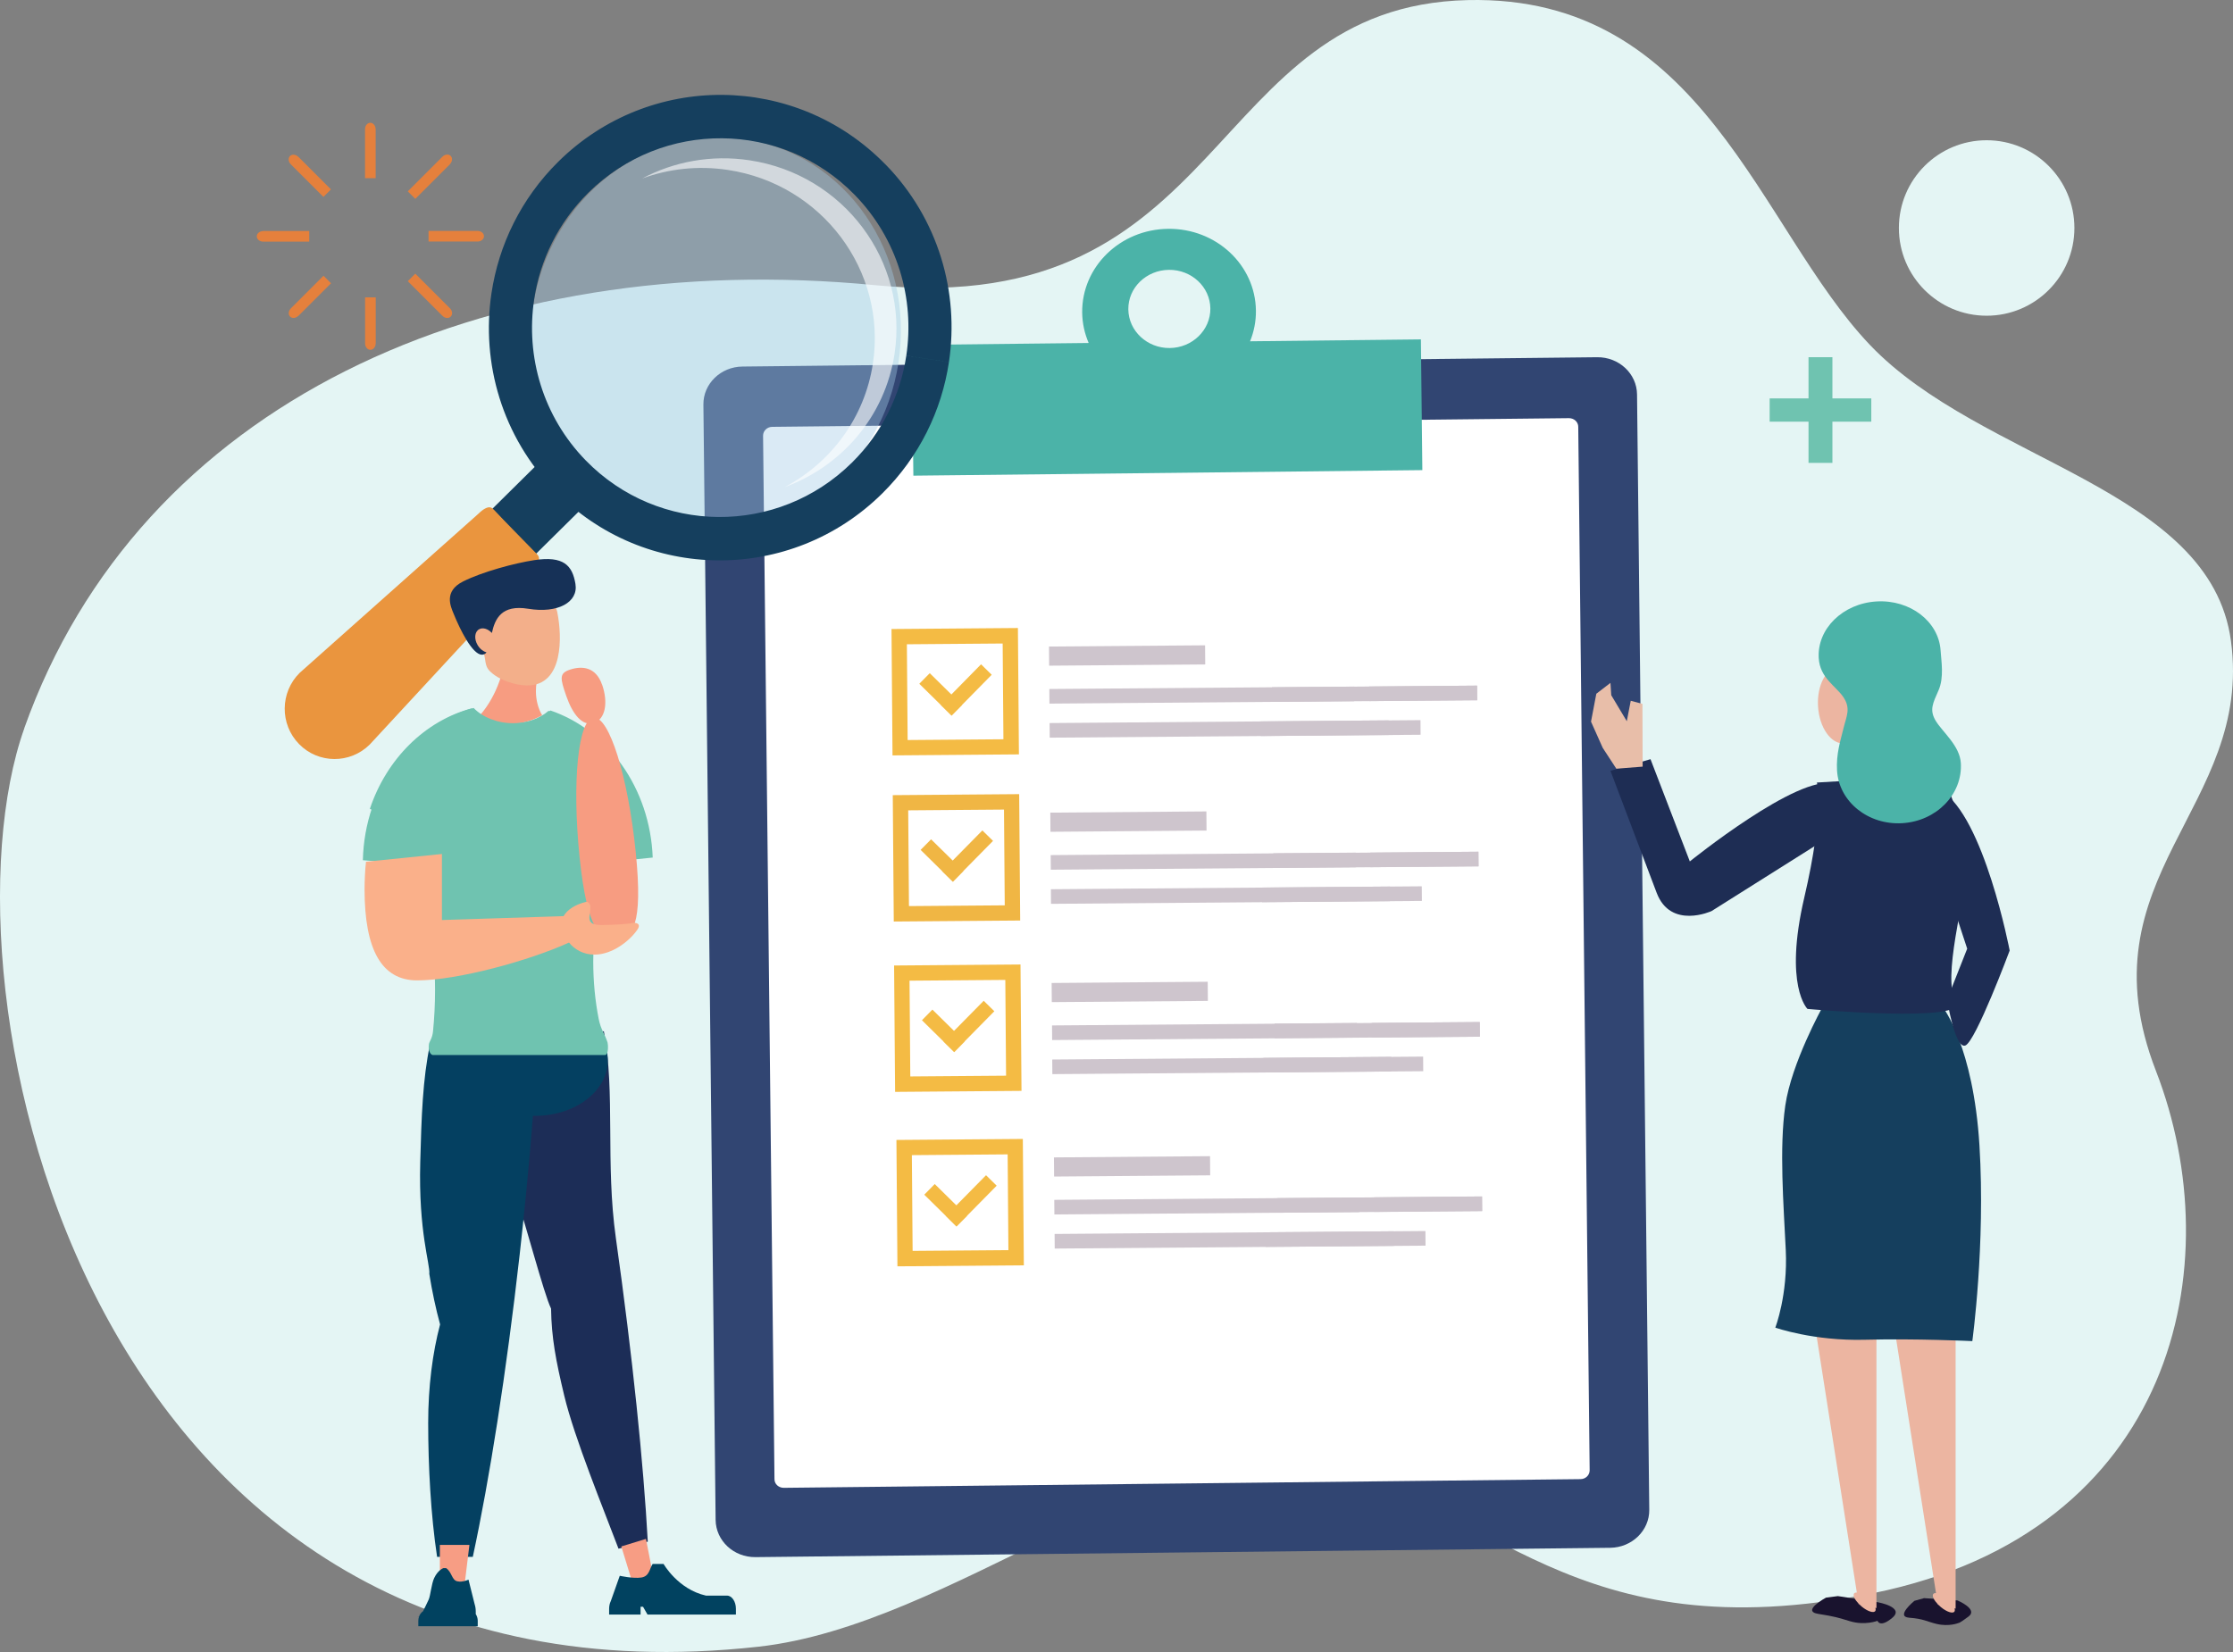
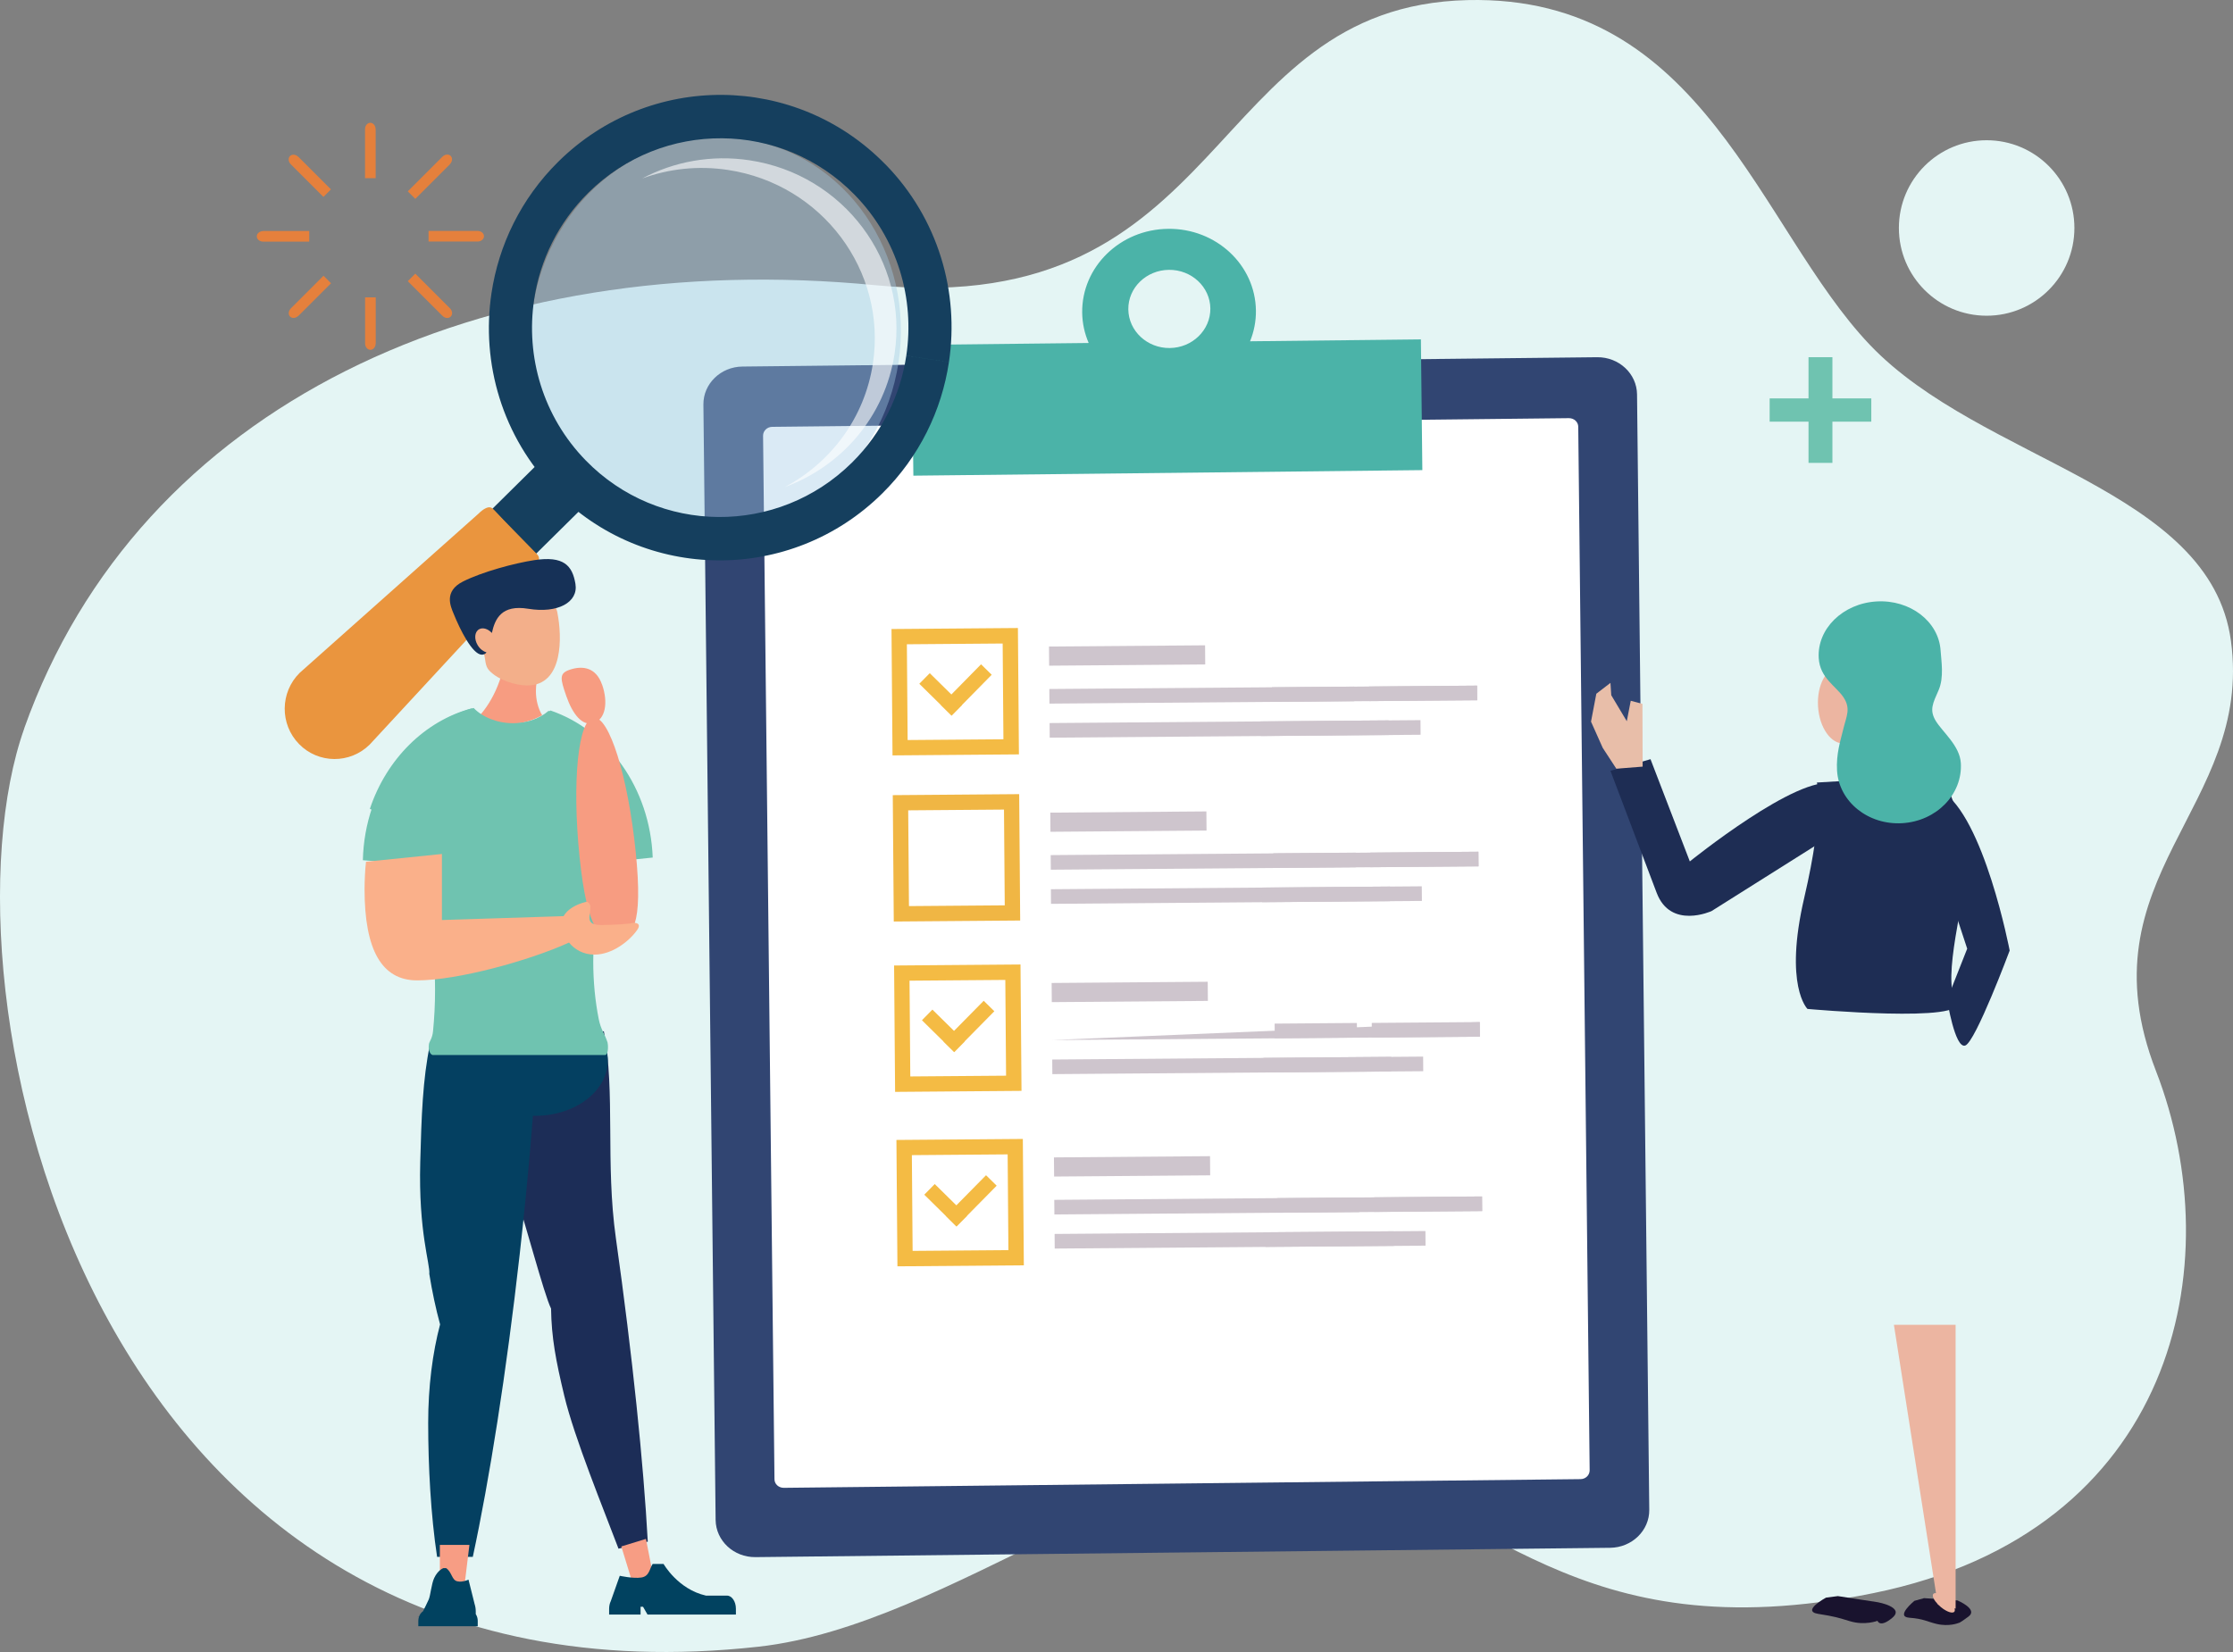
<svg xmlns="http://www.w3.org/2000/svg" width="400" height="296" viewBox="0 0 400 296" fill="none">
  <rect x="0" y="0" width="400" height="296" fill="#808080" stroke="none" />
  <g clip-path="url(#clip0_97_1100)">
    <path d="M4.352 130.505C-12.03 176.599 14.884 308.44 135.865 295.05C170.58 291.214 207.882 256.616 237.201 262.739C266.52 268.862 281.642 296.427 335.599 285.448C389.557 274.468 399.698 226.702 386.189 191.858C372.68 157.026 403.677 144.792 399.633 114.841C395.941 87.448 354.881 82.714 334.962 61.8C315.043 40.886 305.253 -0.967 262.893 0.017C215.709 1.124 220.494 57.275 156.837 51.103C86.484 44.292 24.999 72.361 4.339 130.505H4.352Z" fill="#E4F5F4" />
    <path d="M295.435 270.511C295.48 274.225 292.342 277.284 288.437 277.329L135.336 279C131.43 279.045 128.236 276.065 128.19 272.339L126.001 72.495C125.955 68.781 129.093 65.71 132.999 65.677L286.1 64.006C290.005 63.961 293.211 66.952 293.245 70.677L295.435 270.522V270.511Z" fill="#314572" />
    <path d="M284.757 263.446C284.757 264.315 284.034 265.015 283.131 265.026L140.393 266.584C139.479 266.584 138.733 265.907 138.733 265.038L136.69 78.061C136.69 77.203 137.413 76.492 138.316 76.481L281.054 74.923C281.968 74.923 282.713 75.612 282.713 76.469L284.757 263.446Z" fill="white" />
    <path d="M223.925 61.15C224.614 59.457 224.997 57.606 224.975 55.664C224.884 47.469 217.841 40.9 209.25 41.001C200.649 41.092 193.763 47.808 193.853 56.003C193.876 57.944 194.294 59.773 195.016 61.455L163.353 61.805L163.612 85.228L254.787 84.235L254.527 60.812L223.936 61.15H223.925ZM209.544 62.358C205.492 62.403 202.161 59.299 202.116 55.427C202.071 51.556 205.333 48.395 209.386 48.35C213.438 48.305 216.768 51.409 216.813 55.269C216.847 59.141 213.596 62.313 209.533 62.358H209.544Z" fill="#4BB3A8" />
    <path d="M159.696 112.706L159.877 135.35L182.521 135.169L182.34 112.525L159.696 112.706ZM162.586 132.596L162.45 115.438L179.609 115.302L179.744 132.46L162.586 132.596Z" fill="#F4BB44" />
    <path d="M215.867 115.624L187.907 115.843L187.934 119.275L215.894 119.055L215.867 115.624Z" fill="#CEC5CD" />
    <path d="M264.587 122.85L187.966 123.452L187.986 126.071L264.608 125.469L264.587 122.85Z" fill="#CEC5CD" />
    <path d="M242.576 123.023L227.845 123.139L227.866 125.757L242.596 125.642L242.576 123.023Z" fill="#CEC5CD" />
    <path d="M264.596 122.848L245.249 123L245.27 125.619L264.617 125.467L264.596 122.848Z" fill="#CEC5CD" />
    <path d="M248.743 129.078L188.015 129.555L188.035 132.174L248.764 131.697L248.743 129.078Z" fill="#CEC5CD" />
    <path d="M254.453 129.032L225.827 129.257L225.848 131.876L254.474 131.651L254.453 129.032Z" fill="#CEC5CD" />
    <path d="M177.645 120.901L175.737 119.027L170.421 124.434L166.549 120.618L164.675 122.515L168.547 126.33L168.536 126.353L170.432 128.227L170.455 128.204L170.477 128.227L172.351 126.33L172.328 126.308L177.645 120.901Z" fill="#F4BB44" />
    <path d="M159.923 142.472L160.103 165.116L182.747 164.936L182.567 142.292L159.923 142.472ZM162.824 162.351L162.688 145.193L179.846 145.057L179.982 162.215L162.824 162.351Z" fill="#F0B644" />
    <path d="M216.101 145.386L188.142 145.605L188.169 149.037L216.128 148.817L216.101 145.386Z" fill="#CEC5CD" />
    <path d="M264.833 152.612L188.211 153.214L188.232 155.832L264.853 155.231L264.833 152.612Z" fill="#CEC5CD" />
    <path d="M242.82 152.772L228.09 152.887L228.11 155.506L242.841 155.39L242.82 152.772Z" fill="#CEC5CD" />
    <path d="M264.83 152.61L245.483 152.762L245.504 155.38L264.851 155.228L264.83 152.61Z" fill="#CEC5CD" />
    <path d="M248.976 158.851L188.248 159.328L188.268 161.947L248.997 161.47L248.976 158.851Z" fill="#CEC5CD" />
    <path d="M254.686 158.805L226.06 159.03L226.081 161.648L254.707 161.424L254.686 158.805Z" fill="#CEC5CD" />
-     <path d="M177.882 150.667L175.974 148.793L170.658 154.189L166.786 150.385L164.912 152.281L168.784 156.097L168.761 156.119L170.669 157.993L170.692 157.971L170.714 157.993L172.588 156.085L172.566 156.063L177.882 150.667Z" fill="#F0B644" />
    <path d="M160.16 172.995L160.34 195.639L182.984 195.458L182.804 172.814L160.16 172.995ZM163.061 192.873L162.925 175.715L180.083 175.58L180.219 192.738L163.061 192.873Z" fill="#F4BB44" />
    <path d="M216.341 175.906L188.381 176.126L188.408 179.557L216.368 179.338L216.341 175.906Z" fill="#CEC5CD" />
-     <path d="M265.072 183.132L188.45 183.734L188.471 186.353L265.092 185.751L265.072 183.132Z" fill="#CEC5CD" />
+     <path d="M265.072 183.132L188.471 186.353L265.092 185.751L265.072 183.132Z" fill="#CEC5CD" />
    <path d="M243.059 183.292L228.329 183.408L228.349 186.027L243.08 185.911L243.059 183.292Z" fill="#CEC5CD" />
    <path d="M265.07 183.13L245.723 183.282L245.743 185.901L265.091 185.749L265.07 183.13Z" fill="#CEC5CD" />
    <path d="M249.216 189.364L188.488 189.841L188.508 192.46L249.236 191.983L249.216 189.364Z" fill="#CEC5CD" />
    <path d="M254.926 189.318L226.3 189.543L226.32 192.162L254.946 191.937L254.926 189.318Z" fill="#CEC5CD" />
    <path d="M178.119 181.19L176.212 179.316L170.895 184.711L167.023 180.896L165.149 182.804L169.021 186.619L168.999 186.642L170.906 188.516L170.929 188.493L170.951 188.516L172.825 186.608L172.803 186.585L178.119 181.19Z" fill="#F4BB44" />
    <path d="M160.578 204.252L160.758 226.896L183.402 226.715L183.222 204.072L160.578 204.252ZM163.479 224.131L163.343 206.973L180.501 206.837L180.637 223.995L163.479 224.131Z" fill="#F4BB44" />
    <path d="M216.755 207.159L188.796 207.379L188.823 210.81L216.782 210.591L216.755 207.159Z" fill="#CEC5CD" />
    <path d="M265.475 214.384L188.854 214.985L188.874 217.604L265.496 217.002L265.475 214.384Z" fill="#CEC5CD" />
    <path d="M243.475 214.558L228.745 214.674L228.766 217.293L243.496 217.177L243.475 214.558Z" fill="#CEC5CD" />
    <path d="M265.484 214.373L246.137 214.525L246.158 217.144L265.505 216.992L265.484 214.373Z" fill="#CEC5CD" />
    <path d="M249.641 220.617L188.913 221.094L188.933 223.713L249.661 223.236L249.641 220.617Z" fill="#CEC5CD" />
    <path d="M255.339 220.571L226.713 220.795L226.734 223.414L255.359 223.189L255.339 220.571Z" fill="#CEC5CD" />
    <path d="M178.537 212.447L176.63 210.573L171.313 215.969L167.441 212.153L165.567 214.061L169.439 217.876L169.417 217.888L171.324 219.773L171.347 219.75L171.358 219.761L173.243 217.865L173.221 217.842L178.537 212.447Z" fill="#F4BB44" />
    <path d="M67.293 23.14V31.927H65.388V23.14C65.388 22.505 65.816 22 66.334 22C66.853 22 67.281 22.518 67.281 23.14H67.293Z" fill="#E5803C" />
    <path d="M67.293 61.541C67.293 62.175 66.865 62.681 66.347 62.681C65.829 62.681 65.401 62.163 65.401 61.541V53.285H67.306V61.541H67.293Z" fill="#E5803C" />
    <path d="M86.694 42.332C86.694 42.85 86.175 43.278 85.553 43.278H76.767V41.373H85.553C86.188 41.373 86.694 41.801 86.694 42.319V42.332Z" fill="#E5803C" />
    <path d="M47.14 41.389H55.396V43.294H47.14C46.505 43.294 46 42.866 46 42.348C46 41.829 46.518 41.402 47.14 41.402V41.389Z" fill="#E5803C" />
    <path d="M80.603 29.425L74.395 35.633L73.047 34.285L79.255 28.077C79.709 27.623 80.37 27.572 80.733 27.935C81.096 28.297 81.044 28.971 80.59 29.412L80.603 29.425Z" fill="#E5803C" />
    <path d="M53.44 56.588C52.987 57.041 52.326 57.093 51.963 56.73C51.6 56.368 51.652 55.694 52.105 55.253L57.95 49.408L59.298 50.756L53.453 56.601L53.44 56.588Z" fill="#E5803C" />
    <path d="M80.733 56.731C80.357 57.107 79.696 57.042 79.255 56.589L73.047 50.381L74.395 49.033L80.603 55.241C81.057 55.694 81.109 56.355 80.746 56.718L80.733 56.731Z" fill="#E5803C" />
    <path d="M53.439 28.09L59.283 33.934L57.936 35.282L52.091 29.437C51.637 28.984 51.585 28.323 51.948 27.96C52.311 27.597 52.985 27.649 53.426 28.102L53.439 28.09Z" fill="#E5803C" />
    <path d="M355.87 56.569C347.188 56.569 340.15 49.531 340.15 40.849C340.15 32.167 347.188 25.129 355.87 25.129C364.552 25.129 371.59 32.167 371.59 40.849C371.59 49.531 364.552 56.569 355.87 56.569Z" fill="#E4F5F4" />
    <path d="M295.656 136.027L302.7 154.348C302.7 154.348 322.149 138.623 328.448 140.446L328.238 149.605L306.588 163.246C306.588 163.246 299.27 166.594 296.759 159.968C294.251 153.339 288.483 138.111 288.483 138.111L295.656 136.03V136.027Z" fill="#1E2D54" />
    <path d="M294.213 126.117L292.119 125.561L291.409 129.223L288.627 124.568L288.483 122.355L285.952 124.301L285 129.301L287.1 134.001L289.536 137.735L294.25 137.361L294.213 126.117Z" fill="#E8BEA9" />
    <path d="M331.378 290.481C334.071 291.292 336.319 290.412 336.319 290.412C336.319 290.412 336.74 291.757 338.987 289.859C341.235 287.96 336.397 287.086 336.397 287.086L329.222 285.983L327.094 286.26C327.094 286.26 322.611 288.677 325.692 289.167C328.772 289.654 329.294 289.852 331.378 290.481Z" fill="#19132E" />
-     <path d="M336.13 237.276H325.076L332.616 285.348C332.378 285.332 332.198 285.389 332.107 285.537C331.893 285.886 332.246 286.615 332.928 287.331L332.94 287.41L333.019 287.429C333.173 287.586 333.342 287.74 333.525 287.888C334.581 288.746 335.656 289.082 335.926 288.645C336.011 288.51 336.008 288.312 335.932 288.083L336.13 288.127V237.28V237.276Z" fill="#ECB5A1" />
    <path d="M346.887 290.964C349.165 291.511 350.847 290.794 350.847 290.794C350.847 290.794 350.894 290.939 352.642 289.631C354.386 288.321 350.649 286.762 350.649 286.762L344.661 286.35L342.933 286.831C342.933 286.831 339.437 289.669 342.008 289.858C344.58 290.049 345.123 290.54 346.887 290.964Z" fill="#19132E" />
    <path d="M350.312 237.374H339.258L346.798 285.446C346.559 285.43 346.38 285.486 346.289 285.634C346.075 285.983 346.427 286.712 347.109 287.429L347.122 287.507L347.201 287.526C347.355 287.683 347.524 287.837 347.707 287.985C348.763 288.843 349.838 289.18 350.108 288.743C350.193 288.608 350.19 288.409 350.114 288.18L350.312 288.224V237.377V237.374Z" fill="#ECB5A1" />
-     <path d="M353.304 240.297C353.304 240.297 343.246 239.807 334.052 240.052C324.858 240.297 318.013 237.88 318.013 237.88C318.013 237.88 320.276 232.053 319.886 223.962C319.496 215.872 318.701 205.688 319.804 198.078C320.907 190.469 326.439 180.502 326.439 180.502H348.036C348.036 180.502 353.489 187.429 354.583 205.257C355.674 223.082 353.304 240.297 353.304 240.297Z" fill="#153F5E" />
    <path d="M350.4 179.421C353.062 183.416 323.777 180.776 323.777 180.776C323.777 180.776 319.512 176.664 323.199 160.845C326.886 145.025 325.462 140.213 325.462 140.213L347.957 138.858C347.957 138.858 352.433 148.539 352.282 154.734C352.131 160.93 347.737 175.426 350.4 179.421Z" fill="#1E2D54" />
    <path d="M359.995 170.316C359.995 170.316 355.394 146.258 347.715 141.676C340.036 137.093 347.309 154.541 347.309 154.541L352.386 169.98L348.787 179.101C348.787 179.101 350.189 187.981 352.04 187.333C353.888 186.683 359.995 170.316 359.995 170.316Z" fill="#1E2D54" />
    <path d="M330.353 133.212C332.712 133.07 334.437 129.865 334.208 126.055C333.978 122.245 331.88 119.271 329.521 119.413C327.163 119.555 325.438 122.759 325.667 126.57C325.897 130.38 327.995 133.354 330.353 133.212Z" fill="#ECB5A1" />
    <path d="M346.785 129.218C345.547 127.206 346.248 125.996 347.26 123.673C348.272 121.354 347.735 118.415 347.625 116.604C347.31 111.361 342.165 107.404 336.136 107.766C330.108 108.13 325.475 112.675 325.792 117.918C326.009 121.508 328.863 122.897 330.221 124.934C331.579 126.97 330.749 128.335 330.221 130.513C329.693 132.691 328.891 135.114 329.071 138.066C329.407 143.642 334.643 147.866 340.766 147.495C346.889 147.128 351.582 142.306 351.246 136.73C351.057 133.612 348.024 131.22 346.785 129.212V129.218Z" fill="#4BB3A8" />
    <path opacity="0.4" d="M160.959 64.891C163.876 45.557 151.576 27.672 133.487 24.942C115.398 22.213 98.37 35.674 95.453 55.007C92.536 74.341 104.835 92.226 122.924 94.955C141.013 97.684 158.042 84.224 160.959 64.891Z" fill="#A3CCE7" />
    <path d="M169.984 64.889C168.688 73.526 164.696 81.829 158.029 88.424C141.686 104.581 115.445 104.376 99.421 87.96C89.94 78.248 86.165 65.038 88.042 52.522L95.681 53.674C94.153 63.86 97.23 74.606 104.941 82.513C117.971 95.862 139.319 96.032 152.617 82.883C158.039 77.518 161.285 70.763 162.345 63.742L169.984 64.894V64.889ZM158.61 29.45C168.091 39.157 171.867 52.373 169.984 64.889L162.345 63.736C163.878 53.551 160.802 42.805 153.09 34.903C140.06 21.554 118.707 21.379 105.409 34.523C99.982 39.888 96.736 46.647 95.681 53.674L88.042 52.522C89.338 43.885 93.33 35.577 100.002 28.977C116.34 12.824 142.581 13.035 158.605 29.456L158.61 29.45Z" fill="#153F5E" />
    <path d="M69.907 109.251L77.752 117.286L106.544 88.819L98.699 80.778L69.907 109.251Z" fill="#153F5E" />
    <path d="M69.904 109.256L77.749 117.291L96.073 99.173L88.228 91.138L69.904 109.256Z" fill="#EA953E" />
    <path d="M53.69 120.551C50.151 124.044 50.1 129.759 53.562 133.309C57.019 136.858 62.693 136.905 66.232 133.401L95.852 101.389C97.802 99.46 95.106 98.694 94.983 98.565C94.983 98.565 88.408 91.152 88.228 91.137C88.228 91.137 87.596 90.169 85.651 92.093L53.69 120.551Z" fill="#EA953E" />
    <path opacity="0.6" d="M156.368 65.1C158.873 48.505 147.243 32.99 130.395 30.449C125.025 29.636 119.772 30.243 115.03 31.982C120.704 28.967 127.391 27.681 134.274 28.72C151.121 31.261 162.752 46.776 160.247 63.371C158.539 74.678 150.715 83.562 140.57 87.277C148.791 82.909 154.887 74.915 156.368 65.1Z" fill="white" />
    <path d="M88.413 188.447C88.777 194.697 88.482 196.482 90.198 204.414C92.842 216.705 92.547 213.81 92.799 215.535C93.969 218.569 97.436 231.901 98.711 234.466C98.789 239.659 99.56 243.75 101.077 250.078C102.88 257.637 108.142 270.457 110.794 277.487L116.038 276.23C115.276 262.231 113.308 243.022 110.326 221.871C108.419 208.332 110.257 195.763 108.168 184.772L88.404 188.438L88.413 188.447Z" fill="#1C2D57" />
    <path d="M77.022 187.154C75.722 193.317 75.496 200.096 75.28 208.209C74.942 220.778 77.083 226.516 76.901 228.259C77.421 231.483 78.071 234.517 78.834 237.3C77.49 242.371 76.701 248.43 76.701 254.939C76.701 262.715 77.169 271.504 78.296 278.95H84.694C87.667 265.159 90.701 246.02 93.093 224.757C94.619 211.139 95.702 198.319 96.317 187.145H77.022V187.154Z" fill="#044061" />
    <path d="M95.868 199.928C88.682 199.928 82.857 195.481 82.857 189.995C82.857 184.508 88.682 180.061 95.868 180.061C103.054 180.061 108.879 184.508 108.879 189.995C108.879 195.481 103.054 199.928 95.868 199.928Z" fill="#044061" />
    <path d="M83.281 283.437H78.791V276.814H84.087L83.281 283.437Z" fill="#F79D84" />
    <path d="M85.578 290.415V291.378H74.934V290.415C74.934 290.164 74.977 289.93 75.046 289.713C74.596 289.687 74.674 289.679 75.055 289.679C75.194 289.263 75.454 288.924 75.774 288.699C76.069 288.127 76.433 287.382 76.797 286.593C77.109 285.899 77.283 283.793 77.777 282.744C78.453 281.296 79.432 280.967 79.432 280.967H79.909C80.967 281.678 80.915 283.117 81.912 283.333C82.908 283.55 83.922 283.03 83.922 283.03L85.032 287.468C85.153 287.832 85.223 288.274 85.223 288.751V289.202C85.439 289.54 85.578 289.956 85.578 290.415Z" fill="#014260" />
    <path d="M116.984 282.271L113.239 283.424L111.297 277.087L115.71 275.735L116.984 282.271Z" fill="#F79D84" />
    <path d="M109.399 286.92L111.02 282.343C111.02 282.343 113.421 282.88 114.877 282.655C116.342 282.43 116.333 281.095 116.914 280.219H118.864C118.864 280.219 121.43 284.761 126.458 285.897H130.228C131.104 285.897 131.823 286.954 131.823 288.246V289.286H115.986L115.189 287.891H114.747V289.286H109.113V288.246C109.113 287.761 109.217 287.301 109.39 286.928L109.399 286.92Z" fill="#014260" />
    <path d="M85.648 128.521C87.26 129.293 89.089 129.735 91.04 129.735C93.267 129.735 95.348 129.154 97.116 128.157C96.423 126.996 95.998 125.479 95.998 123.823C95.998 121.561 96.778 119.567 97.966 118.371V115.545H90.771C90.451 120.824 88.509 125.444 85.648 128.521Z" fill="#F79C81" />
    <path d="M99.864 109.842C99.058 105.794 94.602 106.531 91.36 107.172C89.271 107.588 87.468 108.256 86.68 110.64C86.211 110.249 85.709 111.307 85.18 111.437C84.088 111.697 83.498 112.217 83.862 113.769C84.226 115.312 85.405 117.288 86.497 117.028C86.549 117.019 86.593 116.985 86.645 116.967C87.026 118.207 86.827 119.282 87.642 120.149C89.245 121.856 92.322 122.792 94.368 122.818C101.043 122.896 100.661 113.89 99.855 109.842H99.864Z" fill="#F3AF8A" />
    <path d="M103.08 104.623C102.533 101.329 100.982 99.552 95.686 100.367C92.166 100.905 86.393 102.456 82.943 104.19C79.424 105.958 80.75 108.706 81.244 109.928C82.449 112.928 84.633 117.236 86.28 117.305C86.662 117.322 86.939 117.166 87.147 116.898C86.567 116.724 85.969 116.273 85.57 115.606C84.894 114.479 85.006 113.205 85.83 112.746C86.497 112.373 87.425 112.676 88.109 113.413C88.664 110.916 89.8 108.281 94.628 109.079C99.907 109.946 103.626 107.917 103.08 104.623Z" fill="#163157" />
    <path d="M88.517 155.144C98.598 155.144 108.203 154.616 116.923 153.653C116.446 141.214 108.896 130.813 98.607 127.302C97.003 128.698 94.62 129.582 91.958 129.582C89.02 129.582 86.428 128.498 84.842 126.851C73.66 129.859 65.312 140.876 65 154.13C72.377 154.78 80.282 155.136 88.508 155.136L88.517 155.144Z" fill="#6FC3B0" />
    <path d="M77.56 189.036C77.932 189.036 107.647 189.036 108.358 189.036C109.069 189.036 108.921 187.068 108.834 186.791C108.245 185.022 107.638 184.546 107.24 182.543C106.615 179.362 106.269 175.912 106.269 172.237C106.269 160.63 109.762 149.656 114.347 143.19C111.305 135.648 105.454 129.823 98.259 127.37C96.656 128.766 94.272 129.65 91.611 129.65C88.672 129.65 86.081 128.566 84.494 126.919C76.06 129.182 69.238 136.012 66.256 144.923C72.905 147.862 77.932 161.297 77.932 177.446C77.932 179.969 77.802 182.422 77.568 184.788C77.438 186.08 76.892 186.635 76.831 187.094C76.649 188.377 77.196 189.044 77.568 189.044L77.56 189.036Z" fill="#6FC3B0" />
    <path d="M113.872 152.603C115.251 166.126 113.222 167.955 110.449 168.215C107.675 168.475 105.204 167.071 103.817 153.548C102.439 140.026 103.566 128.844 106.349 128.584C109.122 128.324 112.494 139.072 113.872 152.603Z" fill="#F79C81" />
    <path d="M107.858 122.671C108.976 125.895 108.447 128.869 106.375 129.536C104.312 130.195 102.57 127.958 101.452 124.742C100.333 121.518 100.117 120.616 102.18 119.958C104.243 119.299 106.731 119.455 107.849 122.679L107.858 122.671Z" fill="#F79C81" />
    <path d="M113.36 165.383C111.869 165.643 109.096 165.739 107.709 165.739C104.701 165.739 105.767 164.17 105.767 162.453C105.767 162.081 105.36 161.5 105.013 161.587C103.106 162.037 101.606 162.982 100.956 164.152L79.164 164.846V153.014L65.564 154.401C65.399 155.736 65.304 157.92 65.304 159.342C65.304 170.22 68.398 175.664 74.726 175.664C81.93 175.664 94.802 172.136 101.927 168.885C102.924 170.108 104.467 171.044 106.504 171.044C109.728 171.044 112.832 168.53 114.158 166.597C114.999 165.366 113.733 165.305 113.352 165.366L113.36 165.383Z" fill="#FAB08A" />
    <path d="M323.964 75.553H317V71.385H323.964V64H328.242V71.385H335.206V75.553H328.242V82.938H323.964V75.553Z" fill="#6FC3B0" />
  </g>
  <defs>
    <clipPath id="clip0_97_1100">
      <rect width="400" height="296" fill="white" />
    </clipPath>
  </defs>
</svg>